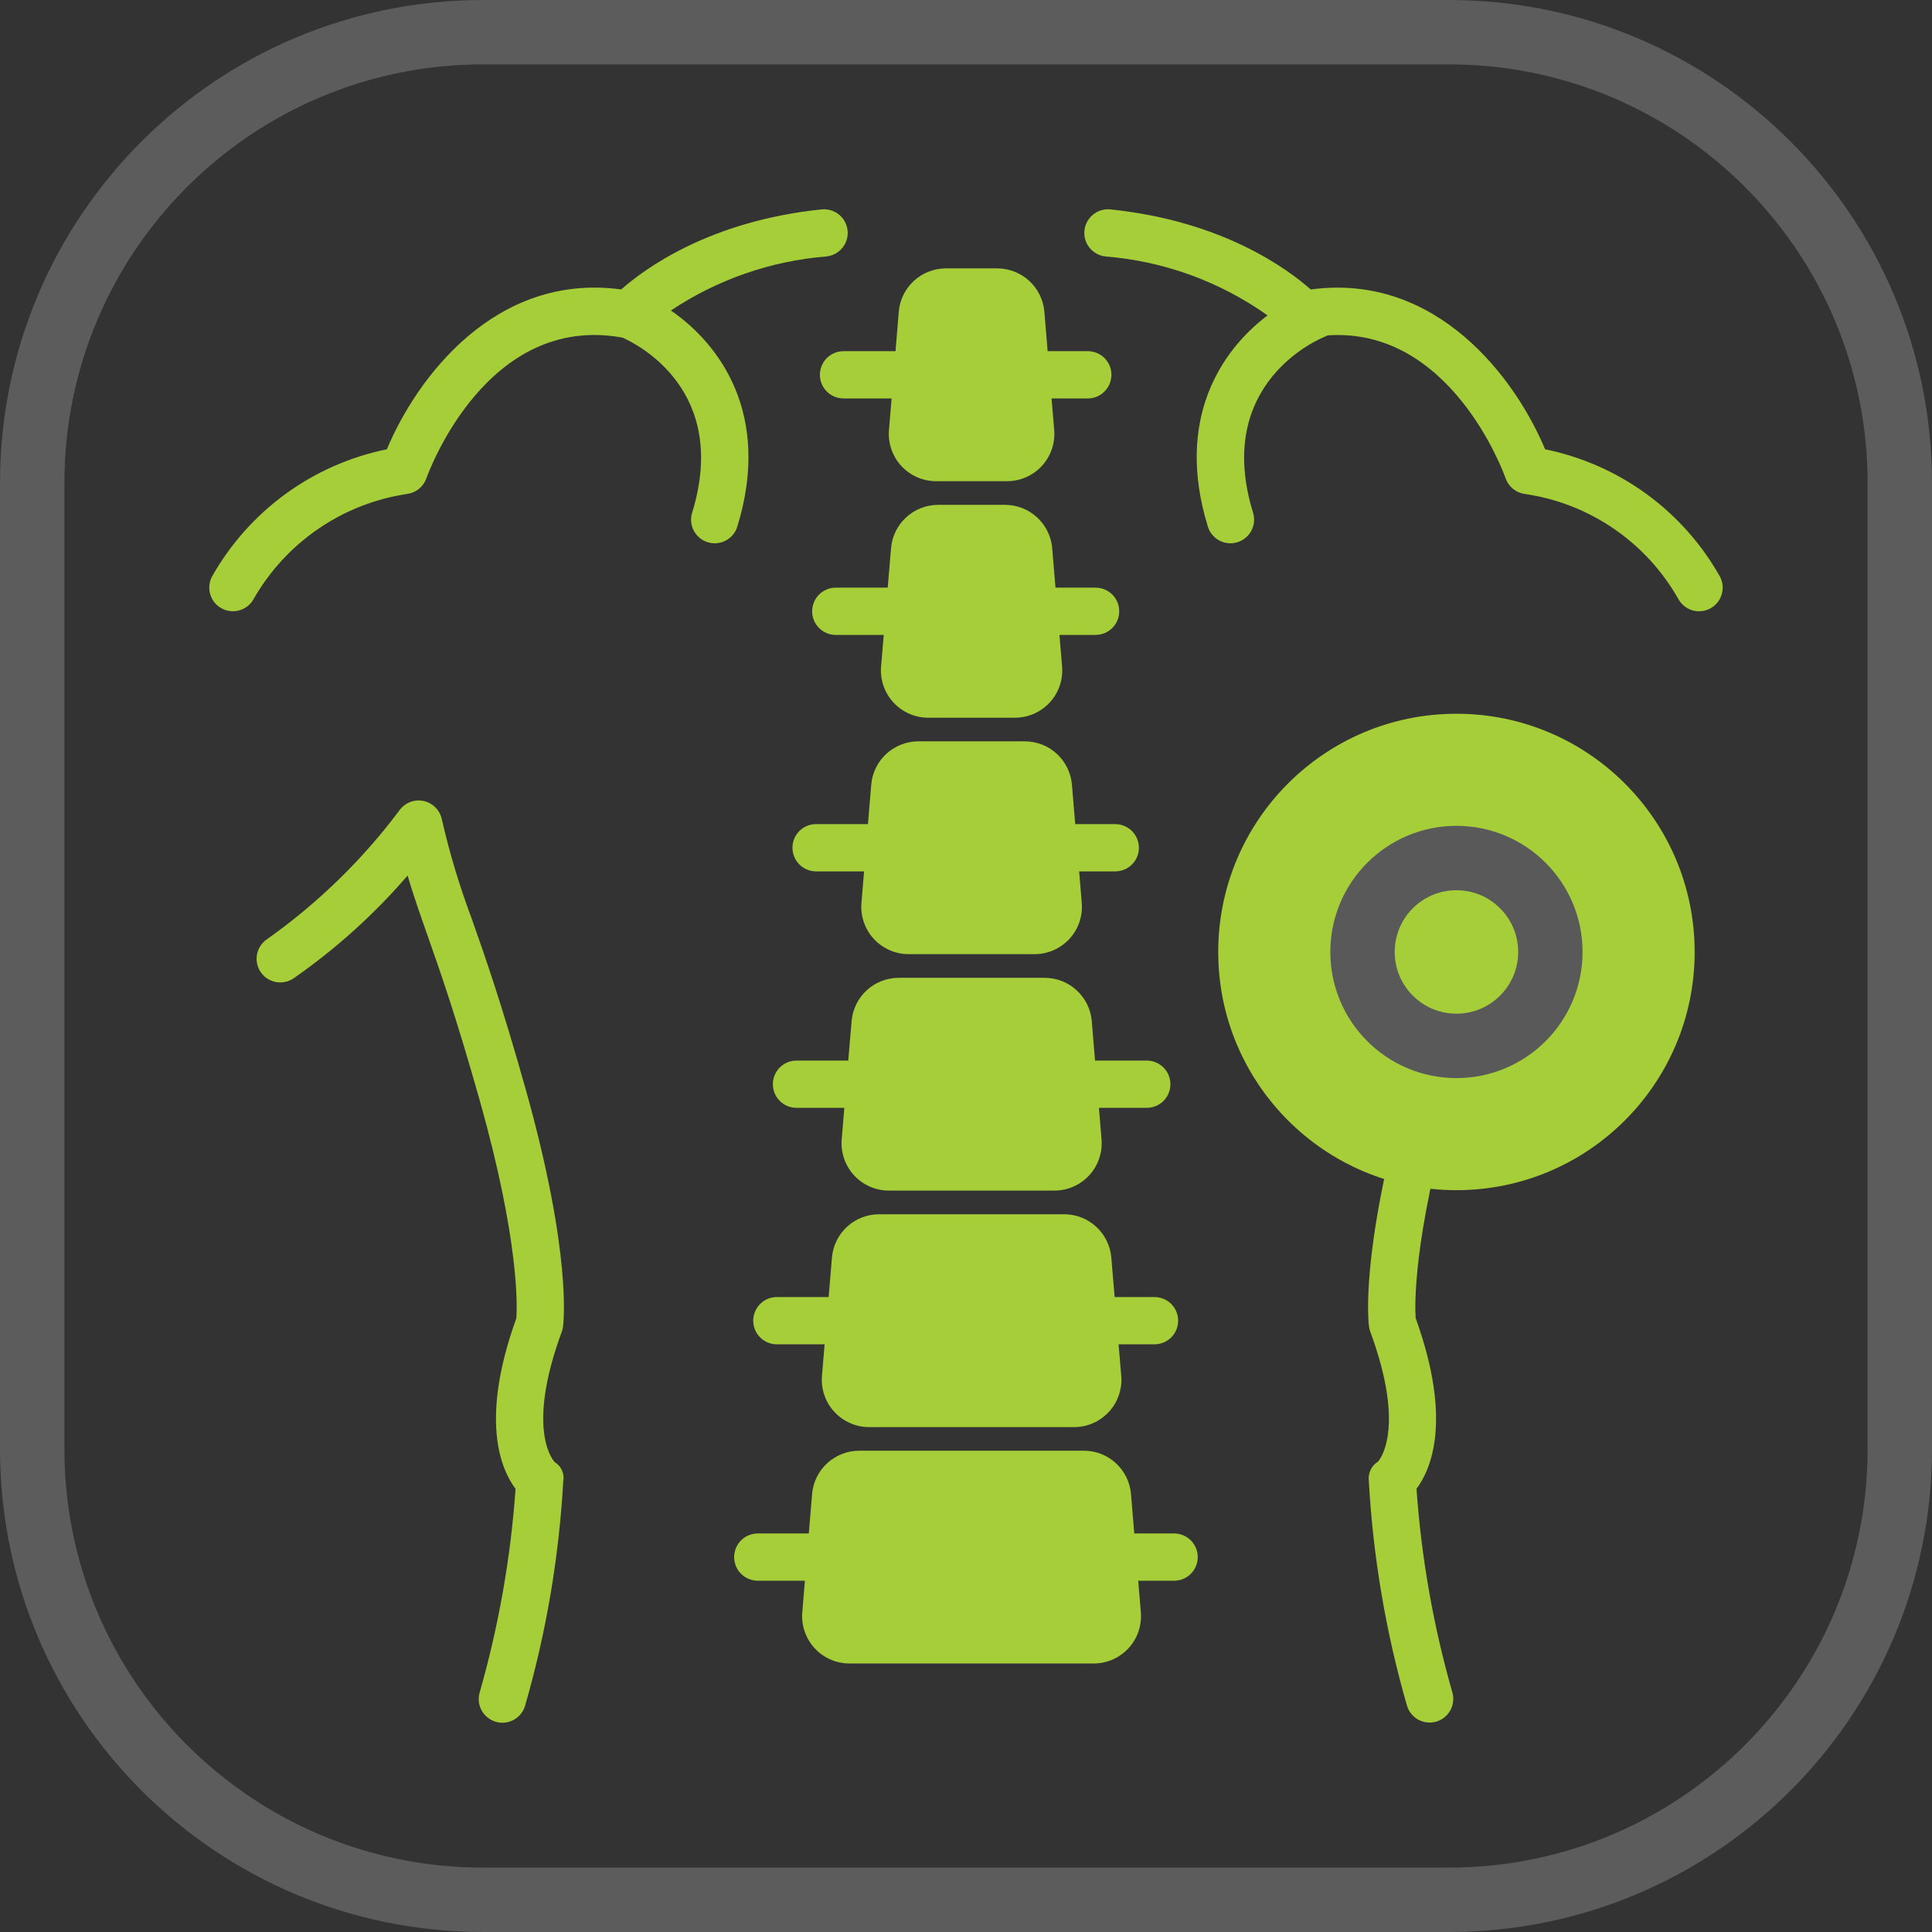
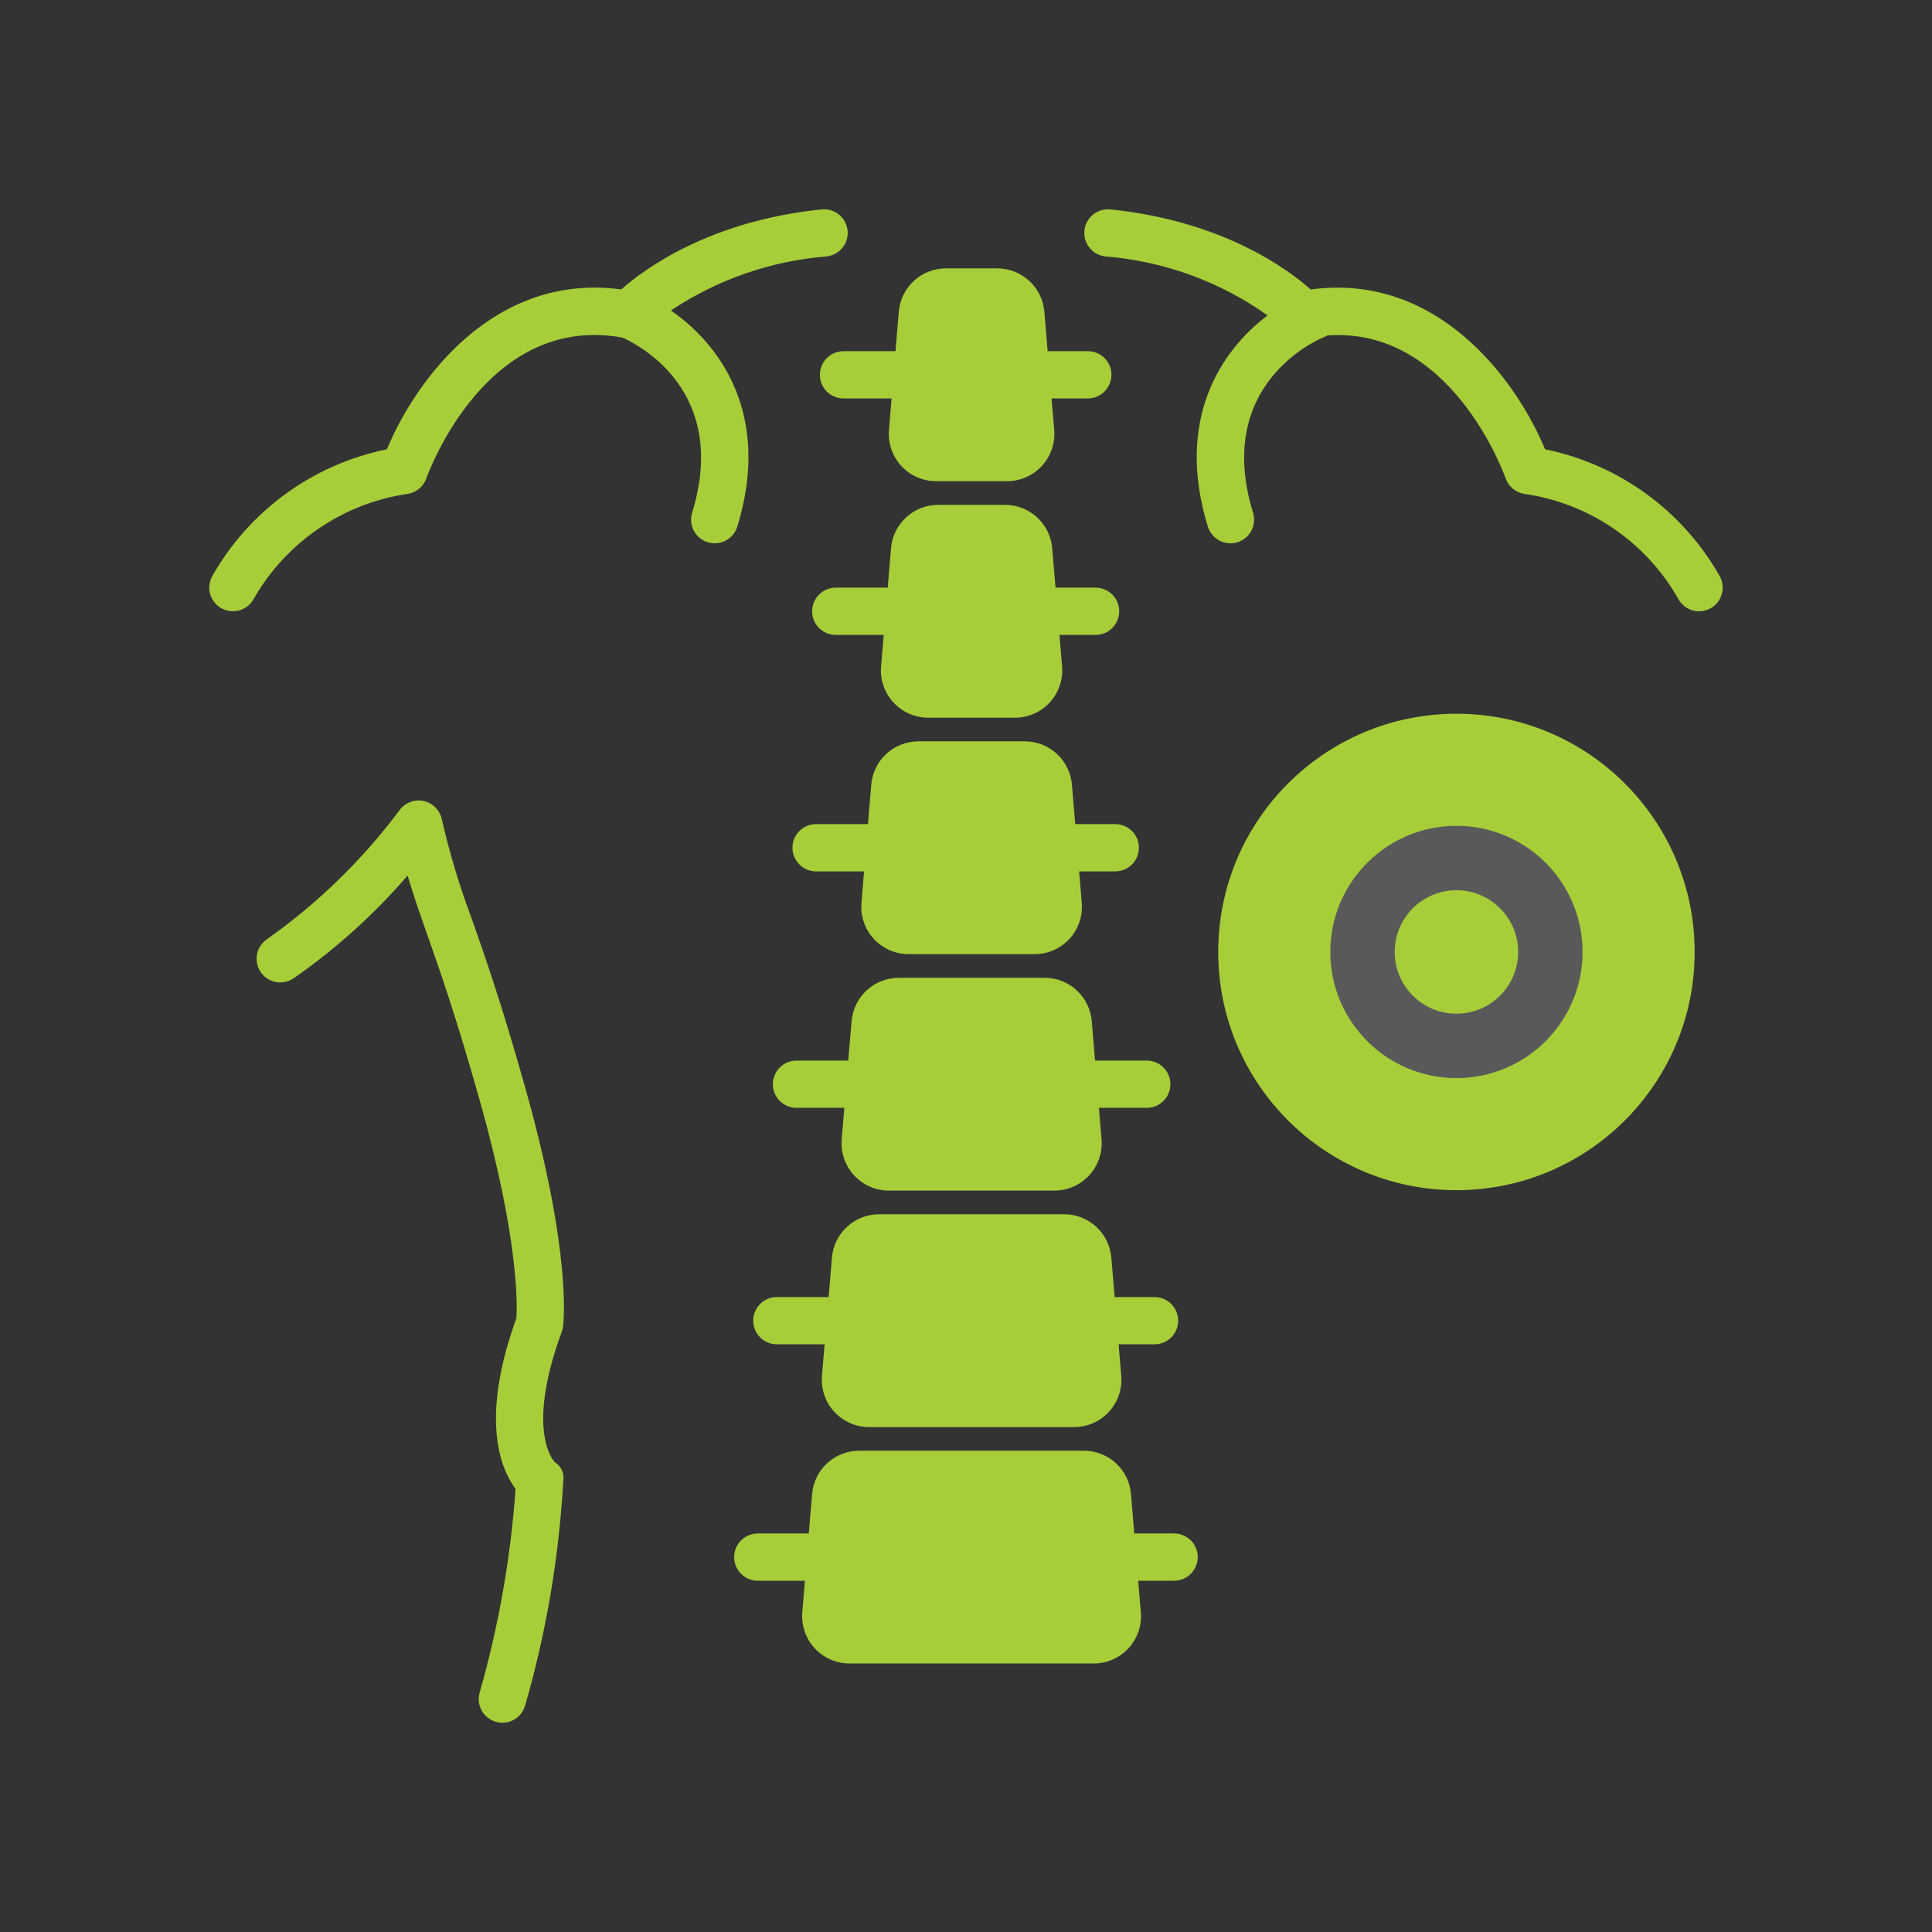
<svg xmlns="http://www.w3.org/2000/svg" width="60" height="60" viewBox="0 0 60 60" fill="none" version="1.1" id="svg1078" xml:space="preserve">
  <rect x="0" y="0" width="60" height="60" fill="#333333" stroke="none" />
  <defs id="defs1082" />
-   <path opacity="0.2" d="M1 15C1 7.268 7.268 1 15 1H45C52.732 1 59 7.268 59 15V45C59 52.732 52.732 59 45 59H15C7.268 59 1 52.732 1 45V15Z" stroke="white" stroke-width="2" id="path1076" />
  <g style="fill:none" id="g1288" transform="translate(6.499,6.499)">
    <circle cx="38.732" cy="23.065" r="7.398" fill="#a6ce39" id="circle1246" />
    <path d="m 30.698,41.858 c 0,-0.195 -0.077,-0.382 -0.215,-0.519 -0.138,-0.138 -0.325,-0.215 -0.519,-0.215 h -1.237 l -0.102,-1.223 h 2e-4 c -0.03,-0.367 -0.198,-0.71 -0.469,-0.959 -0.271,-0.25 -0.626,-0.388 -0.995,-0.388 h -6.976 c -0.368,0 -0.724,0.139 -0.995,0.388 -0.271,0.249 -0.439,0.592 -0.469,0.959 l -0.102,1.223 h -1.585 c -0.262,0 -0.505,0.14 -0.636,0.367 -0.131,0.227 -0.131,0.507 0,0.734 0.131,0.227 0.374,0.367 0.636,0.367 h 1.464 l -0.081,0.98 c -0.034,0.409 0.105,0.814 0.383,1.116 0.278,0.302 0.67,0.474 1.081,0.474 h 7.586 c 0.411,0 0.802,-0.172 1.081,-0.474 0.278,-0.302 0.417,-0.707 0.383,-1.116 L 28.849,42.592 h 1.115 c 0.195,0 0.382,-0.077 0.519,-0.215 0.138,-0.138 0.215,-0.325 0.215,-0.519 z" fill="#a6ce39" id="path1248" />
    <path d="m 16.893,34.516 c 0,0.195 0.077,0.382 0.215,0.519 0.138,0.138 0.325,0.215 0.519,0.215 h 1.483 l -0.082,0.979 c -0.034,0.41 0.104,0.815 0.383,1.117 0.278,0.302 0.67,0.475 1.081,0.475 h 6.367 c 0.411,0 0.803,-0.172 1.081,-0.475 0.278,-0.302 0.417,-0.708 0.382,-1.117 l -0.082,-0.979 h 1.116 c 0.262,0 0.505,-0.14 0.636,-0.367 0.131,-0.227 0.131,-0.507 0,-0.734 -0.131,-0.227 -0.374,-0.367 -0.636,-0.367 h -1.239 l -0.103,-1.225 c -0.031,-0.367 -0.199,-0.709 -0.469,-0.958 -0.271,-0.249 -0.626,-0.388 -0.994,-0.388 h -5.75 c -0.368,0 -0.723,0.138 -0.994,0.388 -0.271,0.249 -0.439,0.591 -0.469,0.958 l -0.103,1.225 H 17.627 c -0.195,0 -0.382,0.077 -0.519,0.215 -0.138,0.138 -0.215,0.325 -0.215,0.519 z" fill="#a6ce39" id="path1250" />
    <path d="m 17.503,27.172 c 0,0.195 0.077,0.382 0.215,0.519 0.138,0.138 0.325,0.215 0.519,0.215 h 1.485 l -0.081,0.98 h 2e-4 c -0.034,0.409 0.105,0.814 0.383,1.116 0.278,0.302 0.67,0.474 1.081,0.474 h 5.141 c 0.411,0 0.802,-0.172 1.081,-0.474 0.278,-0.302 0.417,-0.707 0.383,-1.116 l -0.081,-0.98 h 1.486 c 0.262,0 0.505,-0.14 0.636,-0.367 0.131,-0.227 0.131,-0.507 0,-0.734 -0.131,-0.227 -0.374,-0.367 -0.636,-0.367 h -1.607 l -0.101,-1.223 c -0.03,-0.367 -0.198,-0.71 -0.469,-0.959 -0.271,-0.25 -0.626,-0.388 -0.995,-0.388 h -4.531 c -0.368,0 -0.724,0.138 -0.995,0.388 -0.271,0.25 -0.439,0.592 -0.469,0.959 L 19.844,26.438 h -1.607 c -0.195,0 -0.381,0.077 -0.519,0.215 -0.138,0.138 -0.215,0.325 -0.215,0.519 z" fill="#a6ce39" id="path1252" />
    <path d="m 18.112,19.829 c 0,0.195 0.077,0.382 0.215,0.519 0.138,0.138 0.325,0.215 0.519,0.215 h 1.489 l -0.081,0.98 c -0.034,0.409 0.105,0.814 0.383,1.116 0.278,0.302 0.67,0.474 1.081,0.474 h 3.914 c 0.411,0 0.803,-0.172 1.081,-0.474 0.278,-0.302 0.417,-0.707 0.383,-1.116 L 27.015,20.563 h 1.122 c 0.262,0 0.505,-0.14 0.636,-0.367 0.131,-0.227 0.131,-0.507 0,-0.734 -0.131,-0.227 -0.374,-0.367 -0.636,-0.367 h -1.244 l -0.102,-1.223 h 2e-4 C 26.761,17.504 26.593,17.162 26.322,16.912 26.051,16.662 25.696,16.524 25.327,16.524 h -3.305 c -0.368,0 -0.724,0.139 -0.995,0.388 -0.271,0.249 -0.439,0.592 -0.469,0.959 l -0.102,1.223 h -1.611 2e-4 c -0.195,0 -0.382,0.077 -0.519,0.215 -0.138,0.138 -0.215,0.324 -0.215,0.519 z" fill="#a6ce39" id="path1254" />
    <path d="m 28.018,5.141 c 0,-0.195 -0.077,-0.382 -0.215,-0.519 C 27.665,4.484 27.478,4.407 27.283,4.407 H 26.036 L 25.935,3.183 C 25.904,2.816 25.737,2.474 25.465,2.224 25.194,1.975 24.84,1.836 24.471,1.836 h -1.594 c -0.369,0 -0.724,0.138 -0.995,0.388 -0.271,0.25 -0.439,0.592 -0.469,0.959 L 21.312,4.407 h -1.615 c -0.262,0 -0.505,0.14 -0.636,0.367 -0.131,0.227 -0.131,0.507 0,0.734 0.131,0.227 0.374,0.367 0.636,0.367 h 1.493 l -0.081,0.98 c -0.034,0.409 0.105,0.814 0.383,1.116 0.278,0.302 0.67,0.474 1.081,0.474 h 2.203 c 0.411,0 0.803,-0.172 1.081,-0.474 0.278,-0.302 0.417,-0.707 0.383,-1.116 L 26.158,5.875 h 1.125 c 0.195,0 0.382,-0.077 0.519,-0.215 0.138,-0.138 0.215,-0.325 0.215,-0.519 z" fill="#a6ce39" id="path1256" />
    <path d="m 18.722,12.485 c 0,0.195 0.077,0.382 0.215,0.519 0.138,0.138 0.325,0.215 0.519,0.215 h 1.49 l -0.082,0.979 c -0.035,0.41 0.104,0.815 0.382,1.117 0.278,0.302 0.67,0.475 1.081,0.475 h 2.695 c 0.411,0 0.803,-0.172 1.081,-0.475 0.278,-0.302 0.417,-0.708 0.382,-1.117 l -0.082,-0.979 h 1.123 -2e-4 c 0.262,0 0.505,-0.14 0.636,-0.367 0.131,-0.227 0.131,-0.507 0,-0.734 -0.131,-0.227 -0.374,-0.367 -0.636,-0.367 H 26.28 L 26.178,10.526 C 26.147,10.159 25.979,9.817 25.708,9.568 25.437,9.318 25.082,9.18 24.714,9.18 h -2.078 c -0.368,0 -0.723,0.138 -0.994,0.388 -0.271,0.249 -0.439,0.591 -0.469,0.958 l -0.103,1.225 h -1.613 c -0.195,0 -0.382,0.077 -0.519,0.215 -0.138,0.138 -0.215,0.325 -0.215,0.519 z" fill="#a6ce39" id="path1258" />
    <path d="m 0.08,11.417 c -0.088,0.174 -0.104,0.375 -0.044,0.56 0.06,0.185 0.192,0.339 0.365,0.427 0.174,0.088 0.375,0.104 0.56,0.044 C 1.147,12.389 1.3,12.257 1.389,12.084 1.886,11.22 2.572,10.48 3.396,9.918 4.219,9.356 5.159,8.988 6.145,8.841 6.279,8.823 6.406,8.768 6.511,8.683 6.617,8.598 6.696,8.485 6.742,8.357 6.817,8.146 8.627,3.216 12.833,3.986 c 0.481,0.213 3.327,1.653 2.163,5.437 h -10e-5 c -0.058,0.186 -0.039,0.388 0.052,0.56 0.091,0.172 0.247,0.301 0.433,0.358 0.186,0.057 0.388,0.038 0.56,-0.053 0.172,-0.091 0.301,-0.247 0.358,-0.433 C 17.467,6.383 15.861,4.192 14.336,3.144 15.777,2.182 17.441,1.604 19.168,1.465 19.429,1.438 19.656,1.274 19.764,1.035 19.871,0.795 19.842,0.517 19.689,0.304 19.535,0.092 19.279,-0.023 19.018,0.004 15.537,0.361 13.517,1.85 12.794,2.49 8.866,1.958 6.427,5.267 5.516,7.454 4.378,7.686 3.304,8.159 2.366,8.843 1.428,9.527 0.648,10.405 0.08,11.416 Z" fill="#a6ce39" id="path1260" />
    <path d="m 46.268,12.485 c 0.255,-4e-4 0.492,-0.133 0.625,-0.351 0.133,-0.218 0.144,-0.489 0.028,-0.717 C 46.353,10.405 45.573,9.527 44.635,8.843 43.697,8.16 42.623,7.686 41.485,7.454 40.574,5.267 38.128,1.96 34.207,2.491 33.484,1.85 31.464,0.361 27.983,0.004 27.722,-0.022 27.467,0.093 27.314,0.305 27.16,0.518 27.132,0.796 27.239,1.035 c 0.107,0.239 0.333,0.403 0.594,0.431 1.812,0.145 3.551,0.777 5.033,1.83 -1.458,1.1 -2.873,3.246 -1.854,6.559 h -2e-4 c 0.057,0.186 0.186,0.342 0.358,0.433 0.172,0.091 0.373,0.11 0.56,0.053 0.186,-0.057 0.342,-0.186 0.433,-0.358 0.091,-0.172 0.11,-0.374 0.053,-0.56 -1.241,-4.035 2.077,-5.405 2.225,-5.463 v -1.5e-4 c 0.029,-0.012 0.057,-0.027 0.084,-0.043 3.816,-0.266 5.464,4.239 5.535,4.44 0.045,0.128 0.125,0.241 0.23,0.327 0.106,0.086 0.233,0.14 0.367,0.158 0.987,0.143 1.929,0.51 2.753,1.072 0.824,0.562 1.509,1.304 2.003,2.171 0.062,0.121 0.155,0.222 0.271,0.293 0.116,0.071 0.248,0.108 0.384,0.108 z" fill="#a6ce39" id="path1262" />
    <path d="M 10.984,34.71 C 10.997,34.622 11.282,32.486 9.809,27.266 9.068,24.635 8.559,23.191 8.15,22.03 h 1.5e-4 C 7.771,21.02 7.46,19.986 7.22,18.934 7.178,18.748 7.066,18.586 6.908,18.481 6.749,18.376 6.555,18.337 6.368,18.372 6.181,18.407 6.015,18.513 5.904,18.669 4.751,20.209 3.364,21.559 1.792,22.669 c -0.217,0.147 -0.34,0.399 -0.321,0.661 0.019,0.262 0.176,0.493 0.412,0.608 0.236,0.115 0.515,0.095 0.733,-0.052 1.31,-0.911 2.501,-1.984 3.543,-3.193 0.185,0.624 0.382,1.185 0.607,1.825 0.402,1.14 0.901,2.56 1.63,5.146 1.236,4.378 1.166,6.413 1.141,6.775 -1.141,3.159 -0.481,4.692 -0.025,5.3 -0.151,2.138 -0.524,4.254 -1.112,6.315 -0.057,0.187 -0.037,0.388 0.055,0.56 0.092,0.172 0.249,0.3 0.436,0.357 0.187,0.056 0.388,0.036 0.56,-0.056 0.172,-0.093 0.3,-0.25 0.356,-0.437 0.656,-2.274 1.054,-4.615 1.186,-6.978 0.021,-0.113 0.007,-0.23 -0.039,-0.335 -0.047,-0.105 -0.124,-0.194 -0.223,-0.254 -0.009,-0.009 -0.934,-0.928 0.217,-4.053 0.018,-0.048 0.03,-0.098 0.038,-0.148 z" fill="#a6ce39" id="path1264" />
-     <path d="m 40.236,22.518 c 0.226,-0.64 0.423,-1.201 0.607,-1.825 1.042,1.209 2.232,2.282 3.543,3.193 0.217,0.147 0.497,0.167 0.733,0.052 0.236,-0.115 0.393,-0.346 0.412,-0.608 0.019,-0.262 -0.104,-0.514 -0.321,-0.661 -1.571,-1.111 -2.959,-2.461 -4.113,-4.001 -0.111,-0.155 -0.277,-0.261 -0.464,-0.296 -0.187,-0.035 -0.38,0.004 -0.539,0.109 -0.159,0.105 -0.271,0.267 -0.312,0.453 -0.24,1.052 -0.551,2.086 -0.931,3.096 -0.409,1.16 -0.917,2.604 -1.658,5.235 -1.473,5.22 -1.188,7.356 -1.175,7.444 0.007,0.051 0.02,0.1 0.038,0.148 1.143,3.101 0.24,4.03 0.245,4.03 -0.102,0.063 -0.184,0.154 -0.236,0.263 -0.051,0.109 -0.07,0.23 -0.054,0.349 0.132,2.363 0.53,4.704 1.186,6.978 0.076,0.251 0.28,0.442 0.535,0.501 0.255,0.06 0.522,-0.021 0.702,-0.212 0.18,-0.191 0.244,-0.463 0.169,-0.714 -0.589,-2.061 -0.961,-4.177 -1.112,-6.315 0.456,-0.608 1.115,-2.141 -0.025,-5.299 -0.027,-0.375 -0.091,-2.411 1.14,-6.776 0.729,-2.586 1.229,-4.005 1.63,-5.146 z" fill="#a6ce39" id="path1266" />
    <circle cx="38.732" cy="23.065" r="2.917" fill="#a6ce39" stroke="#59595a" stroke-width="2" id="circle1268" />
  </g>
</svg>